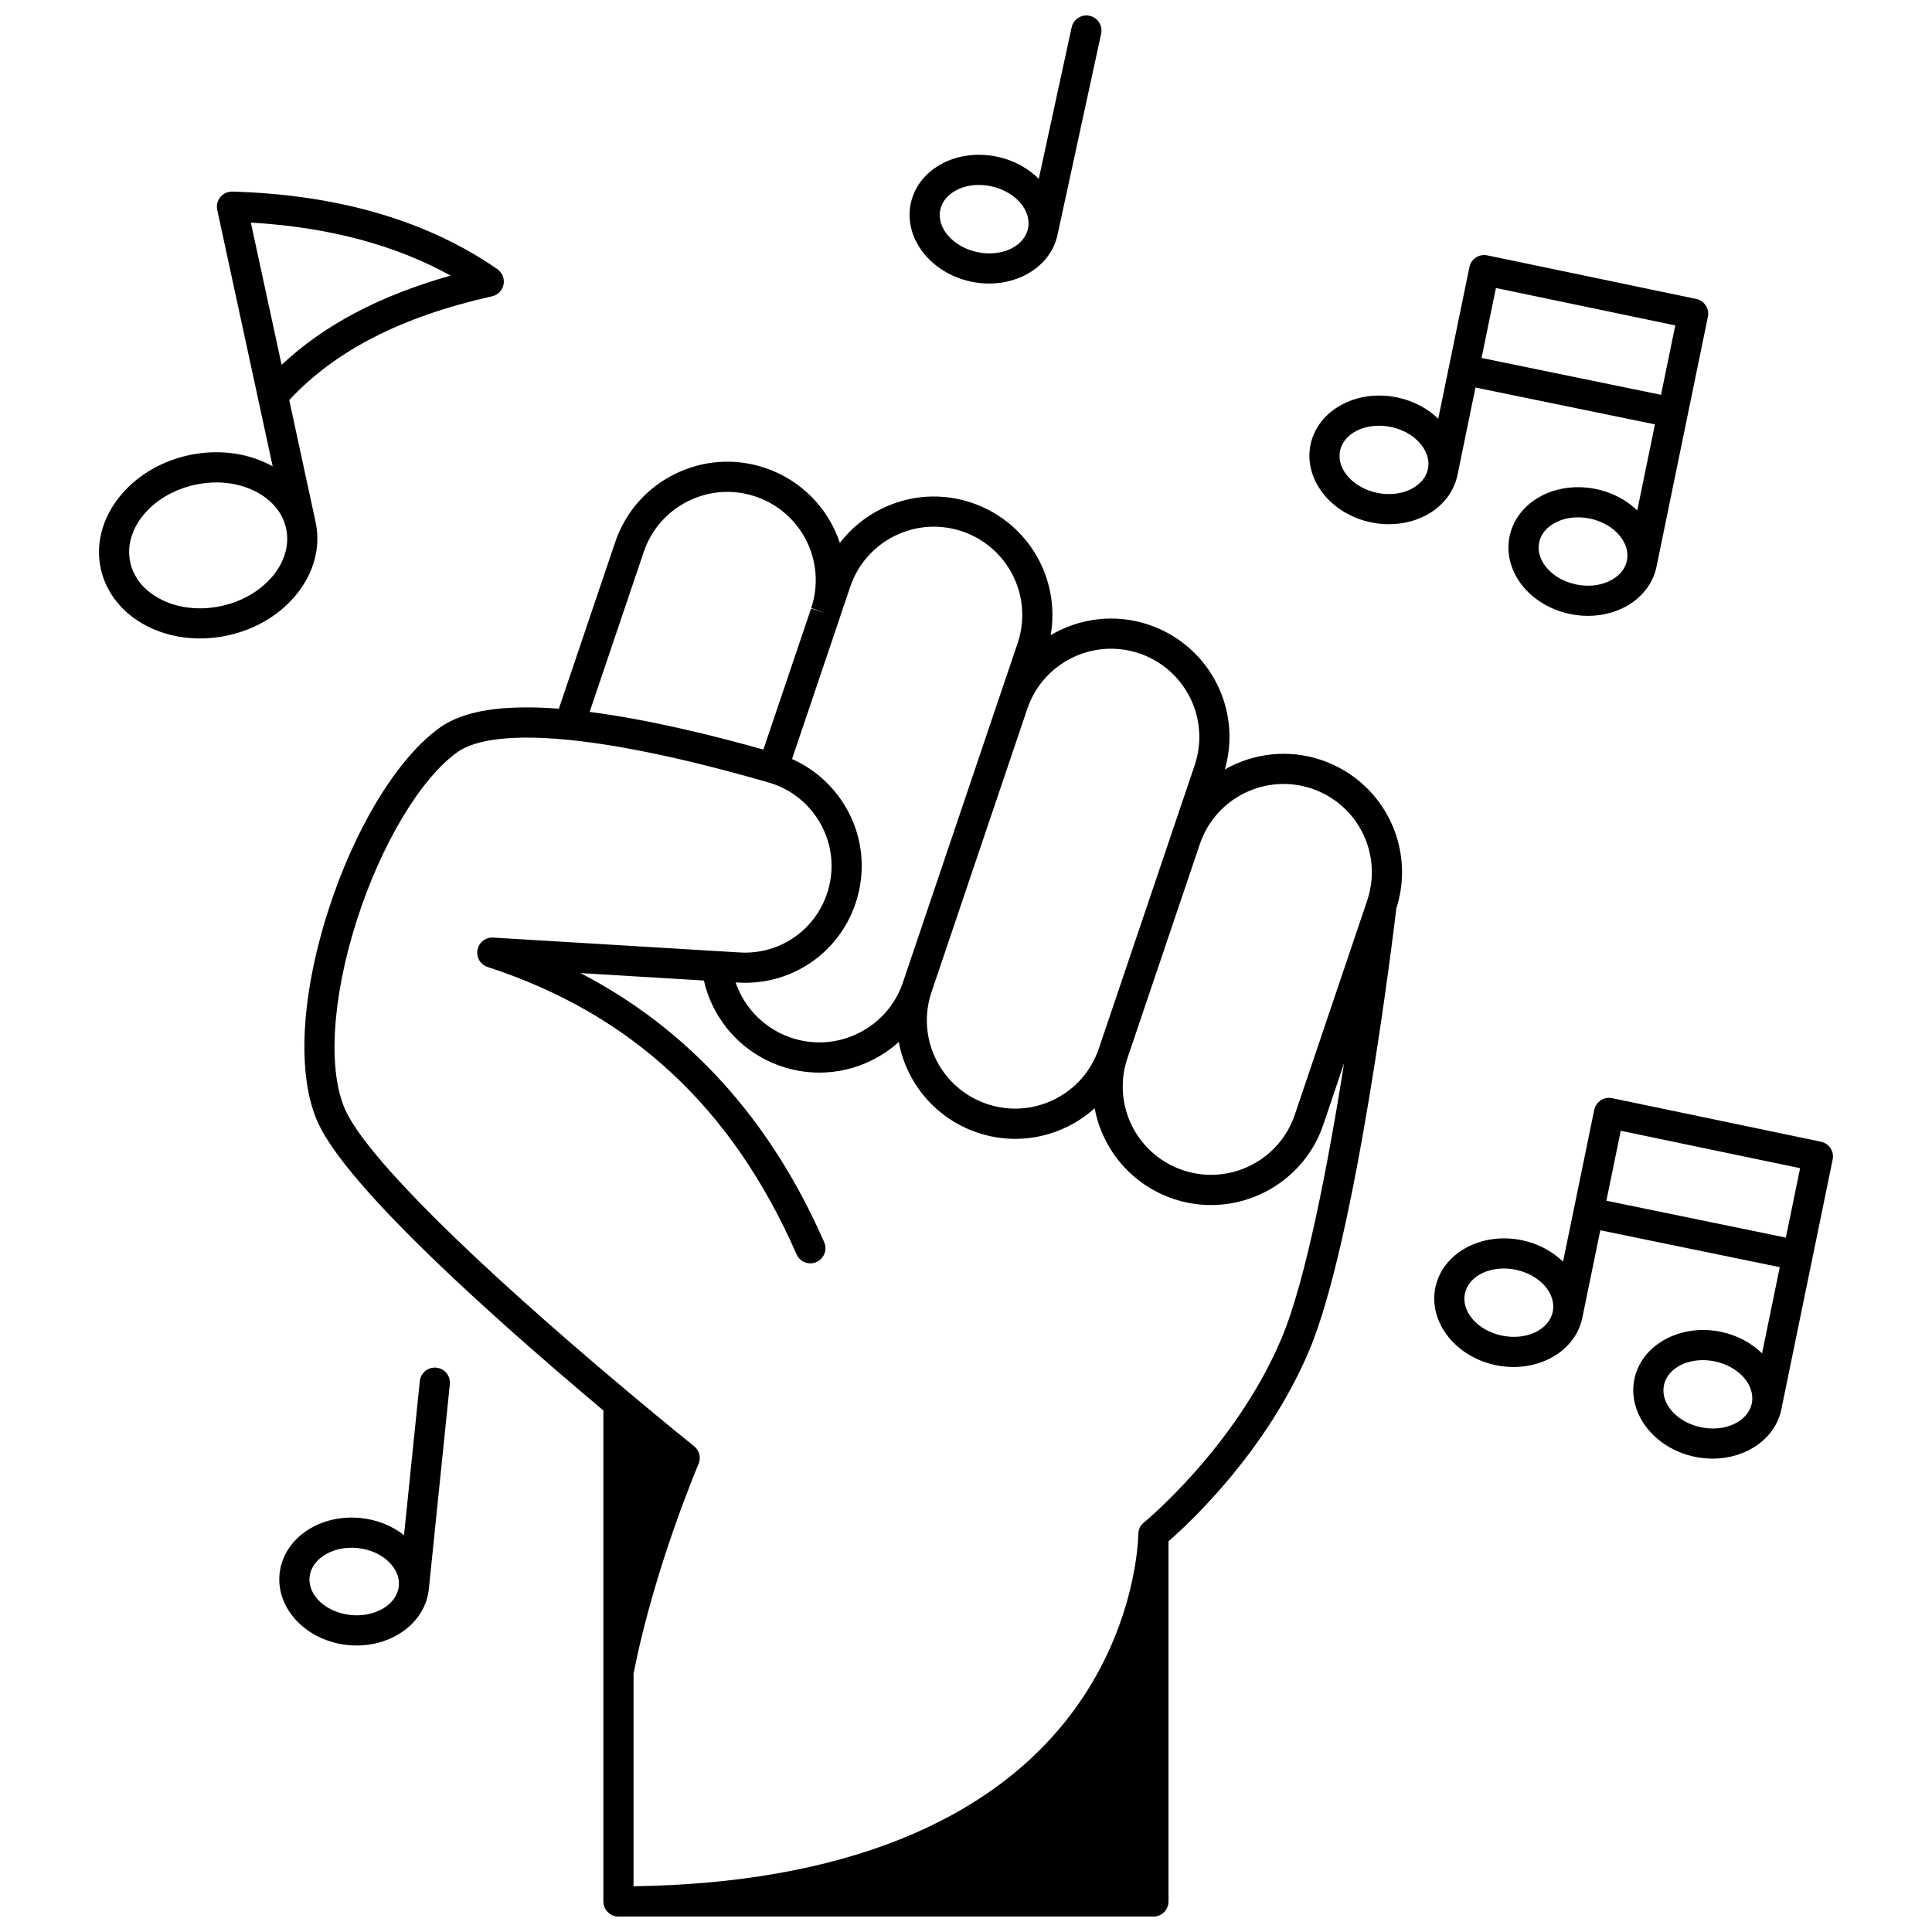
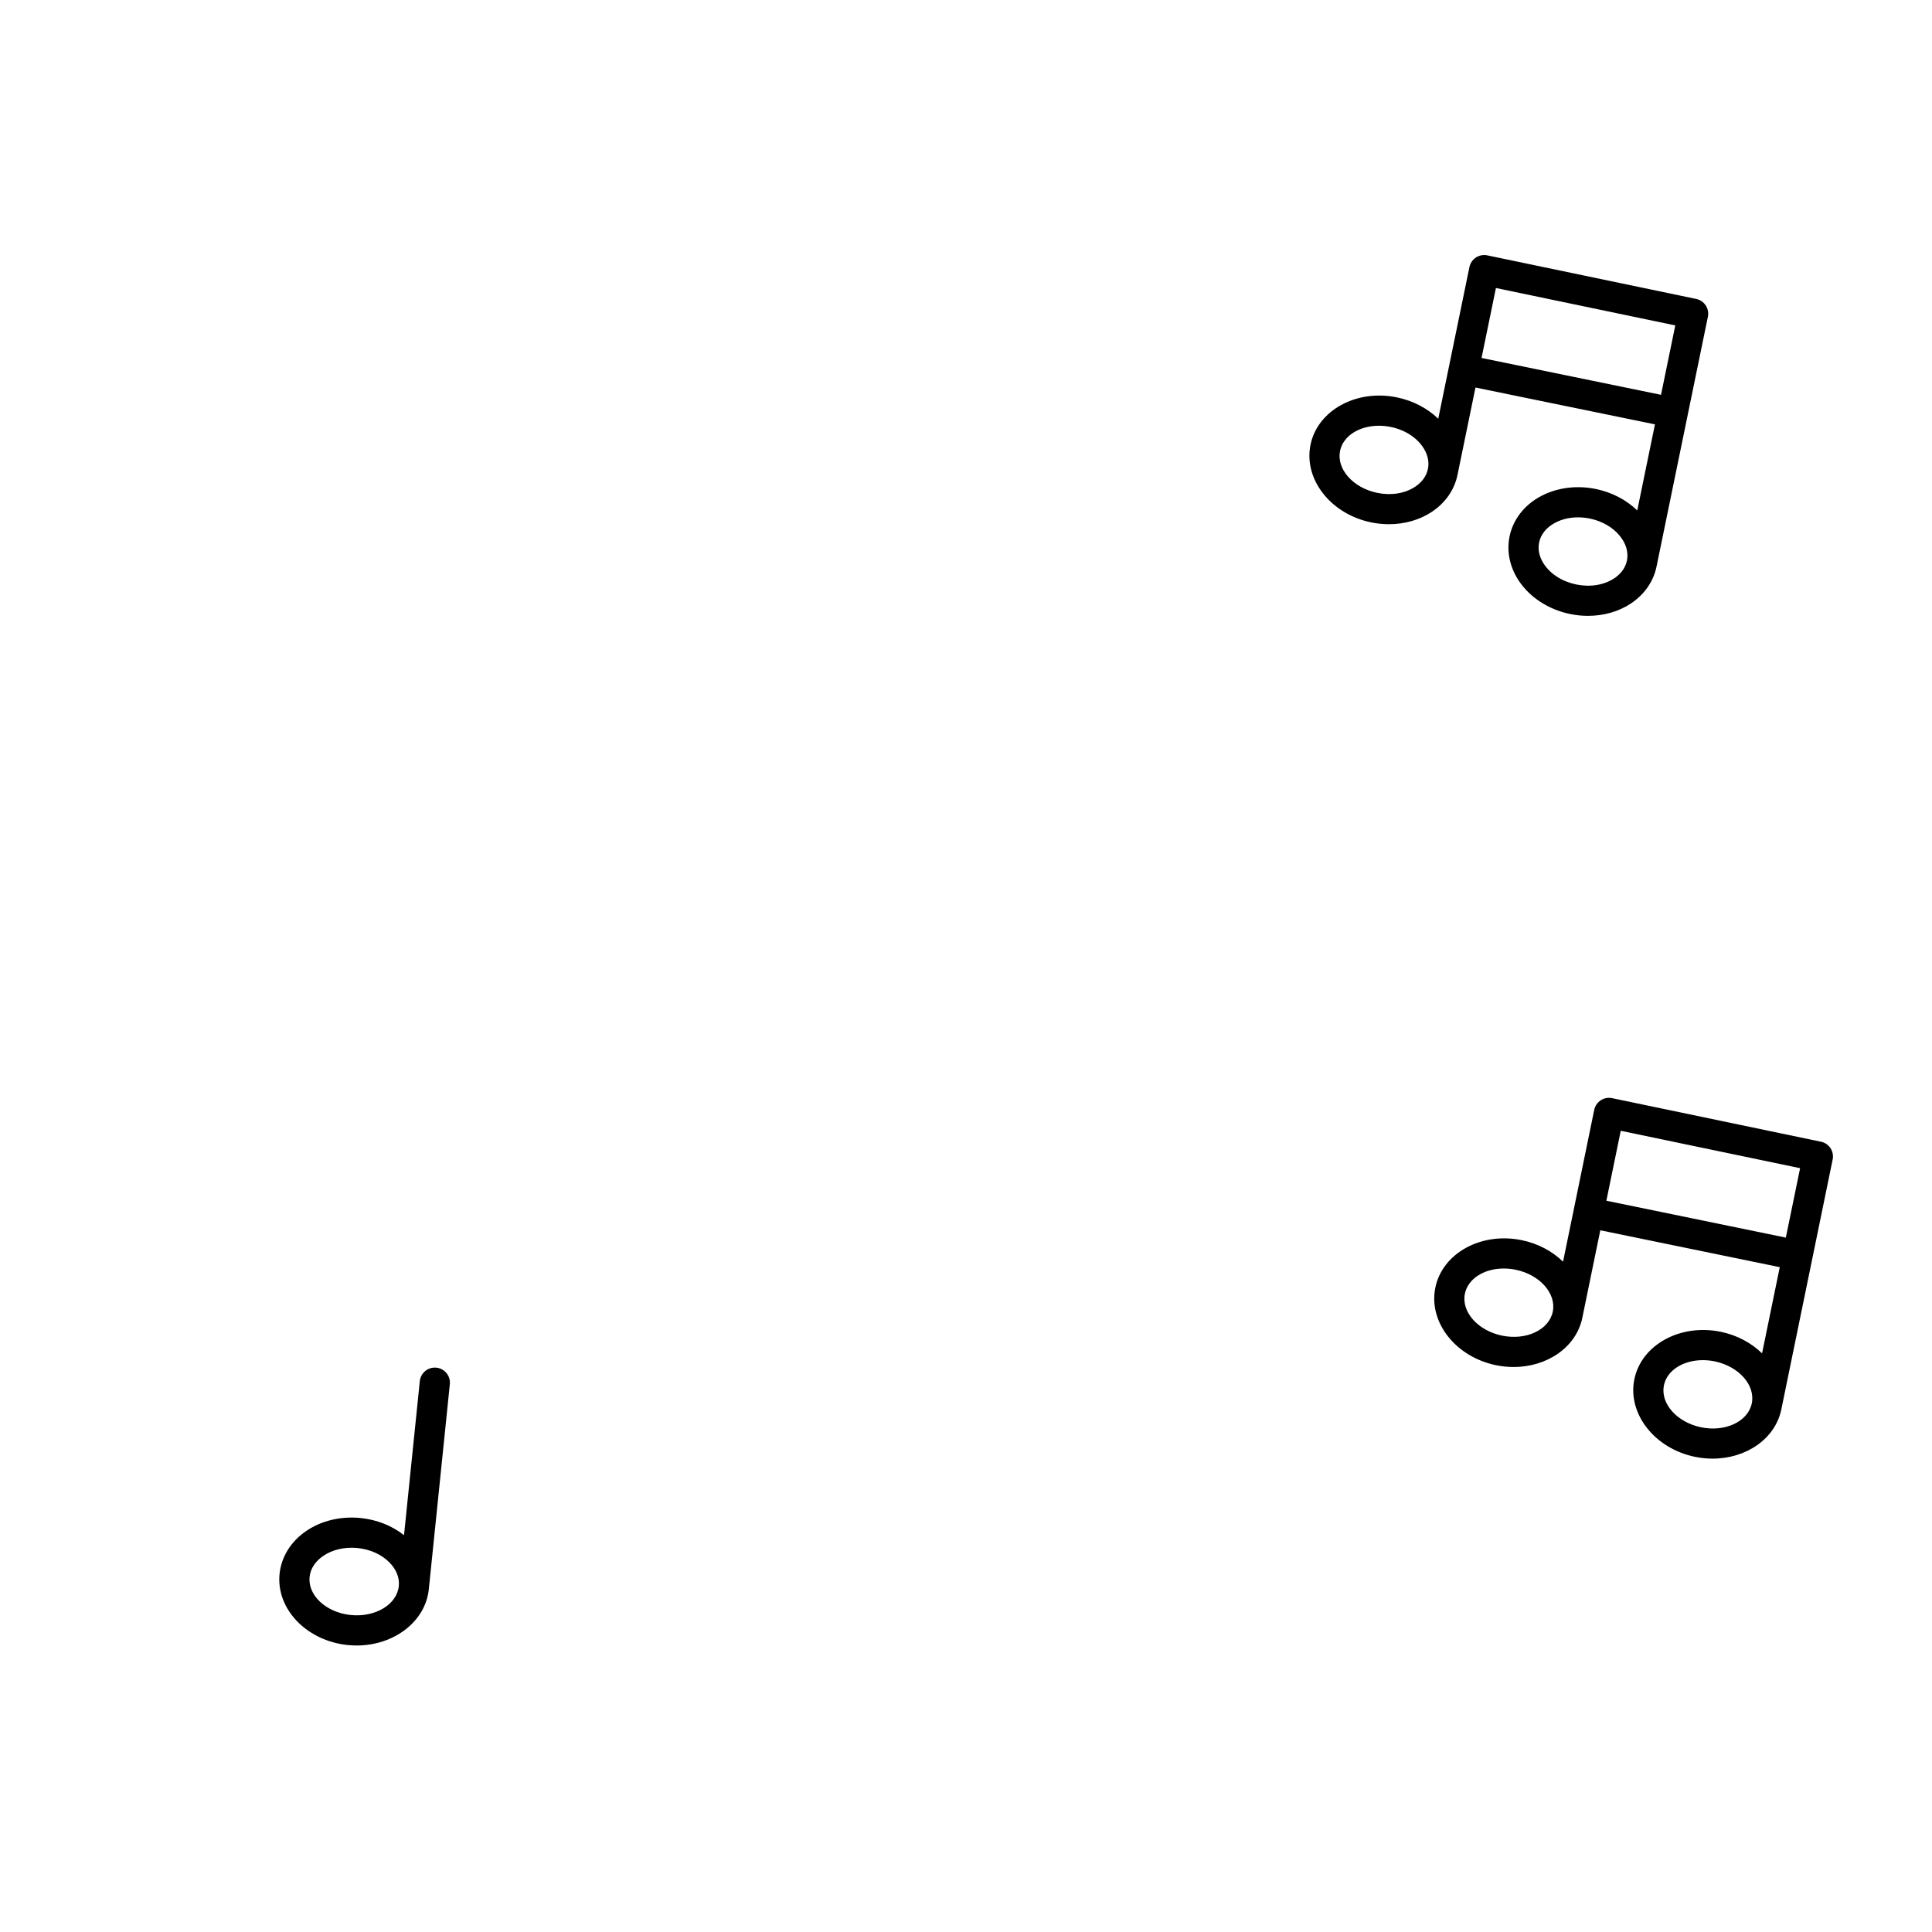
<svg xmlns="http://www.w3.org/2000/svg" width="800px" height="800px" version="1.1" viewBox="144 144 512 512">
  <defs>
    <clipPath id="b">
-       <path d="m224 266h292v385.9h-292z" />
-     </clipPath>
+       </clipPath>
    <clipPath id="a">
      <path d="m385 148.09h51v71.906h-51z" />
    </clipPath>
  </defs>
  <g clip-path="url(#b)">
    <path d="m494.21 345.42c-8.832-2.988-18.086-1.797-25.613 2.492 0.801-2.812 1.23-5.695 1.23-8.594 0-13.469-8.578-25.422-21.352-29.746-8.996-3.043-18.434-1.746-26.039 2.75 0.305-1.762 0.469-3.543 0.469-5.328 0-13.469-8.578-25.426-21.352-29.746-7.941-2.688-16.461-2.117-23.98 1.602-4.383 2.168-8.113 5.262-11 9.031-3.043-9.172-10.23-16.637-19.75-19.859-7.941-2.688-16.461-2.121-23.98 1.598s-13.141 10.145-15.824 18.094l-14.918 44.098c-14.871-1.129-25.199 0.5-31.492 4.977-11.285 8.031-22.668 26.723-29.703 48.777-7.289 22.844-8.25 43.82-2.566 56.109 7.816 16.93 44.984 50.406 75.562 76.117v69.438 0.008 60.672c0 2.207 1.789 4 4 4h141.77c2.207 0 4-1.789 4-4v-95.461c5.672-4.934 25.965-23.82 37.25-50.484 12.508-29.559 22.344-110.69 23.125-117.23 0.992-3.117 1.512-6.332 1.512-9.57 0-13.469-8.578-25.418-21.344-29.742zm-77.926-13.68c4.156-12.164 17.445-18.711 29.629-14.59 9.52 3.223 15.918 12.133 15.918 22.172 0 2.531-0.418 5.055-1.238 7.496l-6.184 18.281c0 0.004-0.004 0.008-0.004 0.012l-19.203 56.77c0 0.004 0 0.004-0.004 0.004-2.004 5.922-6.191 10.711-11.789 13.48-5.602 2.769-11.945 3.191-17.867 1.191-9.52-3.219-15.914-12.125-15.914-22.164 0-2.543 0.418-5.066 1.242-7.512l25.344-74.953c0.027-0.059 0.051-0.125 0.07-0.188zm-49.695-24.145 2.738-8.098c2.004-5.922 6.191-10.711 11.797-13.48 5.606-2.773 11.953-3.195 17.871-1.195 9.52 3.223 15.914 12.133 15.914 22.172 0 2.535-0.418 5.059-1.238 7.496l-4.926 14.57c-0.027 0.066-0.051 0.133-0.074 0.203l-25.379 75.062v0.004 0.004c-2.004 5.918-6.191 10.703-11.793 13.473-5.606 2.773-11.953 3.195-17.871 1.195-4.277-1.449-8.012-4.066-10.801-7.582-1.699-2.133-3.004-4.523-3.871-7.066l0.562 0.035c15.348 0.934 28.844-9.293 32.125-24.289 0.48-2.172 0.727-4.41 0.727-6.664 0-12.293-7.43-23.391-18.473-28.289l12.625-37.324-0.004-0.004c0.023-0.07 0.047-0.145 0.07-0.223zm-7.641-2.328c0.016-0.047 0.027-0.094 0.047-0.141l3.738 1.422zm-44.352-14.992c2.004-5.926 6.191-10.715 11.797-13.484 5.602-2.769 11.949-3.195 17.871-1.191 9.52 3.223 15.918 12.133 15.918 22.172 0 2.453-0.398 4.91-1.18 7.301-0.02 0.055-0.039 0.129-0.055 0.191l-12.645 37.383c-13.125-3.703-30.324-7.957-46.043-9.984zm168.95 208.57c-12.125 28.656-36.164 48.449-36.406 48.648-1 0.766-1.441 1.828-1.477 3.113 0 0.234-0.195 23.656-17.086 46.66-21.871 29.789-62.168 45.859-116.68 46.609v-56.297c5.438-27.969 17.109-55.34 17.227-55.613 0.711-1.652 0.227-3.578-1.176-4.703-0.07-0.055-7.055-5.644-17.062-14.047-42.191-35.348-69.633-62.645-75.289-74.895-4.793-10.367-3.672-29.648 2.926-50.324 6.438-20.18 16.93-37.719 26.719-44.688 3.453-2.453 11.336-5.008 29.25-3.258 17.832 1.762 38.805 7.137 53.258 11.336 0.016 0.004 0.035 0.012 0.051 0.016 0.008 0 0.012 0.004 0.02 0.004 9.746 2.836 16.551 11.898 16.551 22.039 0 1.672-0.18 3.332-0.535 4.941-2.434 11.129-12.453 18.715-23.836 18.023l-65.293-3.938c-2.008-0.113-3.793 1.27-4.168 3.246s0.777 3.926 2.691 4.547c38.059 12.391 64.836 37.293 81.863 76.133 0.887 2.023 3.242 2.945 5.269 2.059 2.019-0.887 2.941-3.246 2.055-5.269-14.273-32.562-35.945-56.461-64.586-71.309l32.699 1.973c1.047 4.559 3.094 8.852 6.039 12.551 3.746 4.715 8.758 8.234 14.496 10.18 3.301 1.117 6.699 1.672 10.086 1.672 4.762 0 9.5-1.098 13.895-3.273 2.629-1.301 5.019-2.938 7.137-4.848 2.047 11.031 9.883 20.309 20.805 24.004 3.301 1.117 6.703 1.672 10.09 1.672 4.762 0 9.496-1.098 13.887-3.269 2.629-1.301 5.016-2.938 7.133-4.848 2.051 11.027 9.887 20.301 20.801 23.996 3.324 1.125 6.707 1.66 10.035 1.66 13.098 0 25.348-8.262 29.77-21.34l5.5-16.273c-4.144 26.148-10.09 57.605-16.652 73.109zm22.77-116.18-0.004 0.012c-0.004 0.004-0.004 0.012-0.004 0.016l-19.184 56.746c-4.133 12.223-17.445 18.805-29.668 14.668-9.52-3.223-15.918-12.133-15.918-22.172 0-2.531 0.418-5.055 1.242-7.5l19.203-56.77c4.137-12.223 17.445-18.805 29.664-14.672 9.516 3.223 15.906 12.129 15.906 22.164-0.004 2.543-0.418 5.066-1.238 7.508z" />
  </g>
  <path d="m626.58 446.57-55.359-11.547c-1.039-0.219-2.125-0.012-3.012 0.574-0.887 0.582-1.508 1.496-1.723 2.535l-8.262 40.23c-2.824-2.742-6.59-4.812-10.953-5.703-10.738-2.207-21.004 3.426-22.887 12.566-1.879 9.129 5.328 18.355 16.066 20.566 1.578 0.324 3.141 0.48 4.672 0.48 8.898 0 16.609-5.246 18.215-13.047v-0.004-0.008l4.762-23.176 47.559 9.777-4.691 22.836c-2.824-2.742-6.59-4.812-10.961-5.715-10.738-2.195-21 3.441-22.883 12.57-1.871 9.133 5.344 18.363 16.078 20.574 1.57 0.32 3.129 0.477 4.652 0.477 8.898 0 16.613-5.25 18.219-13.043v-0.008l13.602-66.219c0.449-2.16-0.938-4.269-3.094-4.719zm-71.078 45.039c-0.992 4.82-7.019 7.668-13.441 6.348-6.418-1.324-10.836-6.312-9.848-11.121 0.828-4.019 5.16-6.668 10.305-6.668 1.02 0 2.074 0.105 3.141 0.324 6.41 1.312 10.824 6.297 9.844 11.117zm52.742 24.293c-0.992 4.812-7.016 7.664-13.43 6.348-6.418-1.32-10.84-6.316-9.855-11.129 0.828-4.019 5.168-6.668 10.312-6.668 1.02 0 2.066 0.105 3.125 0.32 6.422 1.32 10.836 6.312 9.848 11.129zm9.02-43.922-47.559-9.777 3.809-18.535 47.531 9.914z" />
-   <path d="m227.64 282.38v-0.012l-6.988-32.34c12.156-13.109 29.754-22.125 53.746-27.508 1.547-0.348 2.742-1.578 3.051-3.137 0.305-1.559-0.34-3.148-1.645-4.051-18.492-12.832-42.117-19.75-70.211-20.555-1.223-0.023-2.402 0.496-3.191 1.441-0.785 0.945-1.094 2.199-0.832 3.398l10.824 50.062v0.008l3.871 17.914c-0.32-0.18-0.641-0.355-0.969-0.523-6.273-3.188-13.832-4.051-21.289-2.441-15.699 3.402-26.156 16.879-23.305 30.039 1.211 5.625 4.75 10.57 9.957 13.926 4.684 3.019 10.398 4.594 16.348 4.594 2.422 0 4.883-0.262 7.328-0.789 15.695-3.394 26.145-16.867 23.305-30.027zm-17.16-79.387c20.484 1.184 38.234 5.894 52.941 14.047-18.777 5.289-33.551 13.09-44.789 23.648zm-7.84 101.61c-6.398 1.383-12.828 0.398-17.648-2.707-3.461-2.231-5.699-5.305-6.473-8.895-1.918-8.855 5.789-18.066 17.18-20.535 1.895-0.41 3.793-0.613 5.652-0.613 3.695 0 7.242 0.801 10.328 2.367 4.359 2.215 7.254 5.707 8.145 9.84v0.004 0.004c1.914 8.855-5.793 18.066-17.184 20.535z" />
  <path d="m530.25 269.88v-0.008l4.766-23.176 47.562 9.766-4.688 22.809c-2.906-2.809-6.715-4.805-10.965-5.68-5.738-1.18-11.582-0.172-16.043 2.769-3.598 2.375-6.023 5.852-6.832 9.797-0.812 3.949 0.047 8.105 2.422 11.703 2.938 4.461 7.914 7.691 13.645 8.863 1.574 0.324 3.152 0.484 4.715 0.484 4.129 0 8.098-1.117 11.336-3.254 3.594-2.371 6.019-5.848 6.828-9.789v-0.004l13.613-66.219c0.445-2.156-0.941-4.269-3.102-4.719l-55.359-11.547c-1.039-0.219-2.125-0.012-3.012 0.57-0.887 0.582-1.508 1.496-1.723 2.535l-8.262 40.191c-2.894-2.789-6.719-4.797-10.965-5.664-10.738-2.211-21.004 3.422-22.887 12.562-1.867 9.133 5.344 18.363 16.074 20.57 1.57 0.324 3.148 0.484 4.707 0.484 4.125 0 8.098-1.117 11.336-3.254 3.598-2.371 6.023-5.848 6.832-9.793zm44.906 22.676v0.004c-0.484 2.371-2.113 3.875-3.394 4.719-2.703 1.781-6.359 2.371-10.039 1.613-3.672-0.75-6.797-2.731-8.578-5.43-0.848-1.285-1.754-3.312-1.262-5.695 0.484-2.375 2.117-3.883 3.402-4.727 1.93-1.273 4.344-1.938 6.906-1.938 1.023 0 2.07 0.105 3.121 0.32 3.262 0.672 6.086 2.301 7.949 4.582 1.672 2.047 2.344 4.375 1.895 6.551zm-34.719-72.23 47.531 9.914-3.781 18.391-47.562-9.766zm-18.02 47.941v0.004c-0.484 2.375-2.117 3.879-3.402 4.727-2.703 1.785-6.356 2.375-10.027 1.617-6.418-1.32-10.84-6.316-9.855-11.129 0.828-4.016 5.156-6.66 10.301-6.66 1.023 0 2.078 0.105 3.144 0.324 3.672 0.75 6.797 2.734 8.578 5.438 0.844 1.281 1.75 3.309 1.262 5.68z" />
  <g clip-path="url(#a)">
-     <path d="m401.22 218.61c1.656 0.359 3.301 0.531 4.91 0.531 8.789 0 16.43-5.141 18.109-12.844v-0.004l11.574-53.352c0.469-2.156-0.902-4.289-3.059-4.754-2.156-0.469-4.289 0.902-4.758 3.059l-8.707 40.137c-2.797-2.773-6.539-4.883-10.895-5.828-5.719-1.246-11.582-0.305-16.074 2.586-3.625 2.332-6.094 5.785-6.945 9.723-1.977 9.117 5.133 18.426 15.844 20.746zm-8.027-19.055c0.516-2.367 2.164-3.856 3.457-4.688 1.898-1.223 4.262-1.855 6.758-1.855 1.078 0 2.188 0.117 3.293 0.359 6.402 1.391 10.766 6.426 9.727 11.227-1.047 4.809-7.109 7.59-13.508 6.199-6.406-1.391-10.77-6.43-9.727-11.242z" />
-   </g>
+     </g>
  <path d="m259.64 506.45c-2.199-0.227-4.16 1.371-4.387 3.57l-4.184 40.82c-3.176-2.504-7.168-4.106-11.48-4.547-5.828-0.598-11.547 0.992-15.691 4.367-3.34 2.723-5.402 6.426-5.809 10.43-0.953 9.277 7.141 17.738 18.047 18.863 0.801 0.082 1.598 0.121 2.383 0.121 9.887 0 18.23-6.324 19.121-14.91 0-0.008 0.004-0.012 0.004-0.02v-0.004l5.566-54.309c0.227-2.195-1.371-4.156-3.57-4.383zm-9.953 57.879c-0.504 4.894-6.231 8.328-12.734 7.668-6.519-0.672-11.41-5.195-10.906-10.094 0.242-2.41 1.715-4.07 2.906-5.039 2.144-1.746 5.066-2.695 8.203-2.695 0.535 0 1.078 0.027 1.621 0.082 3.309 0.336 6.281 1.672 8.367 3.754 1.871 1.867 2.773 4.113 2.543 6.324z" />
</svg>